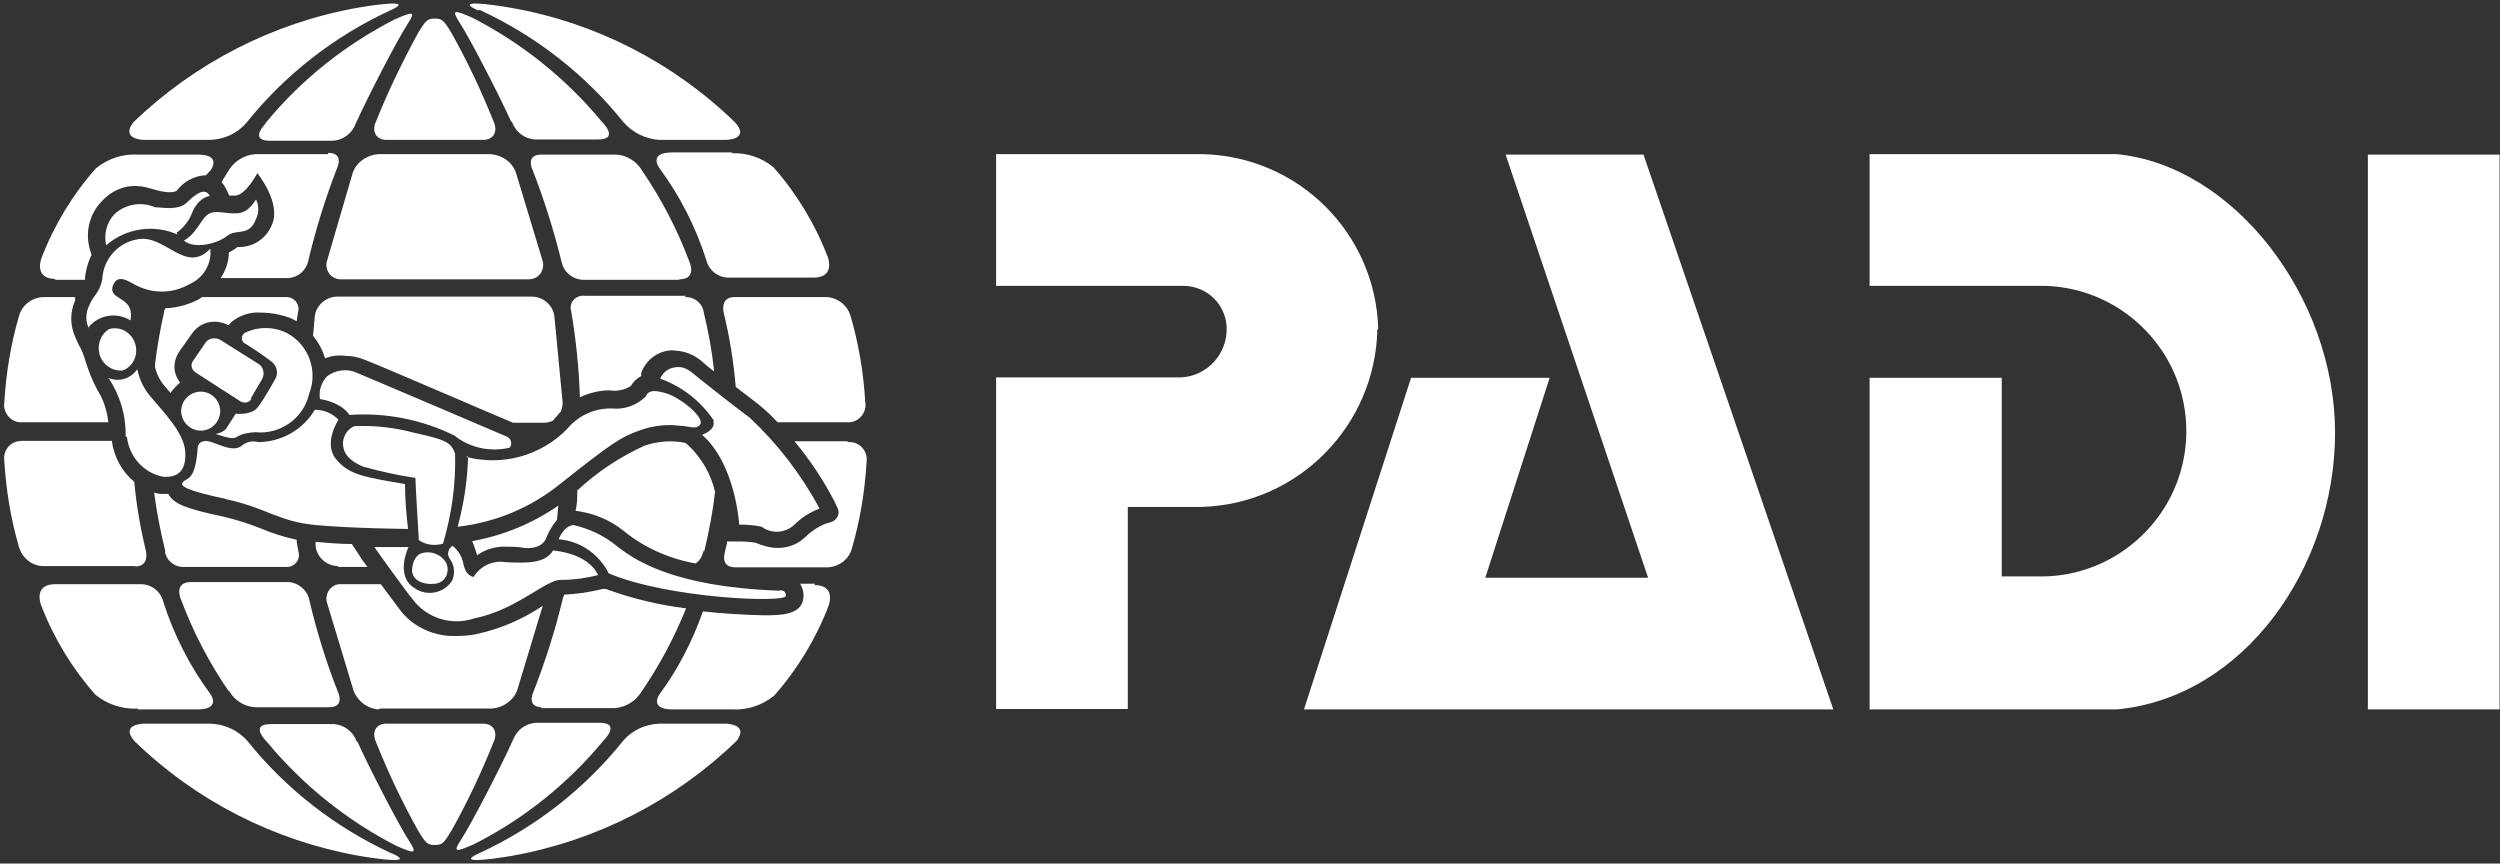
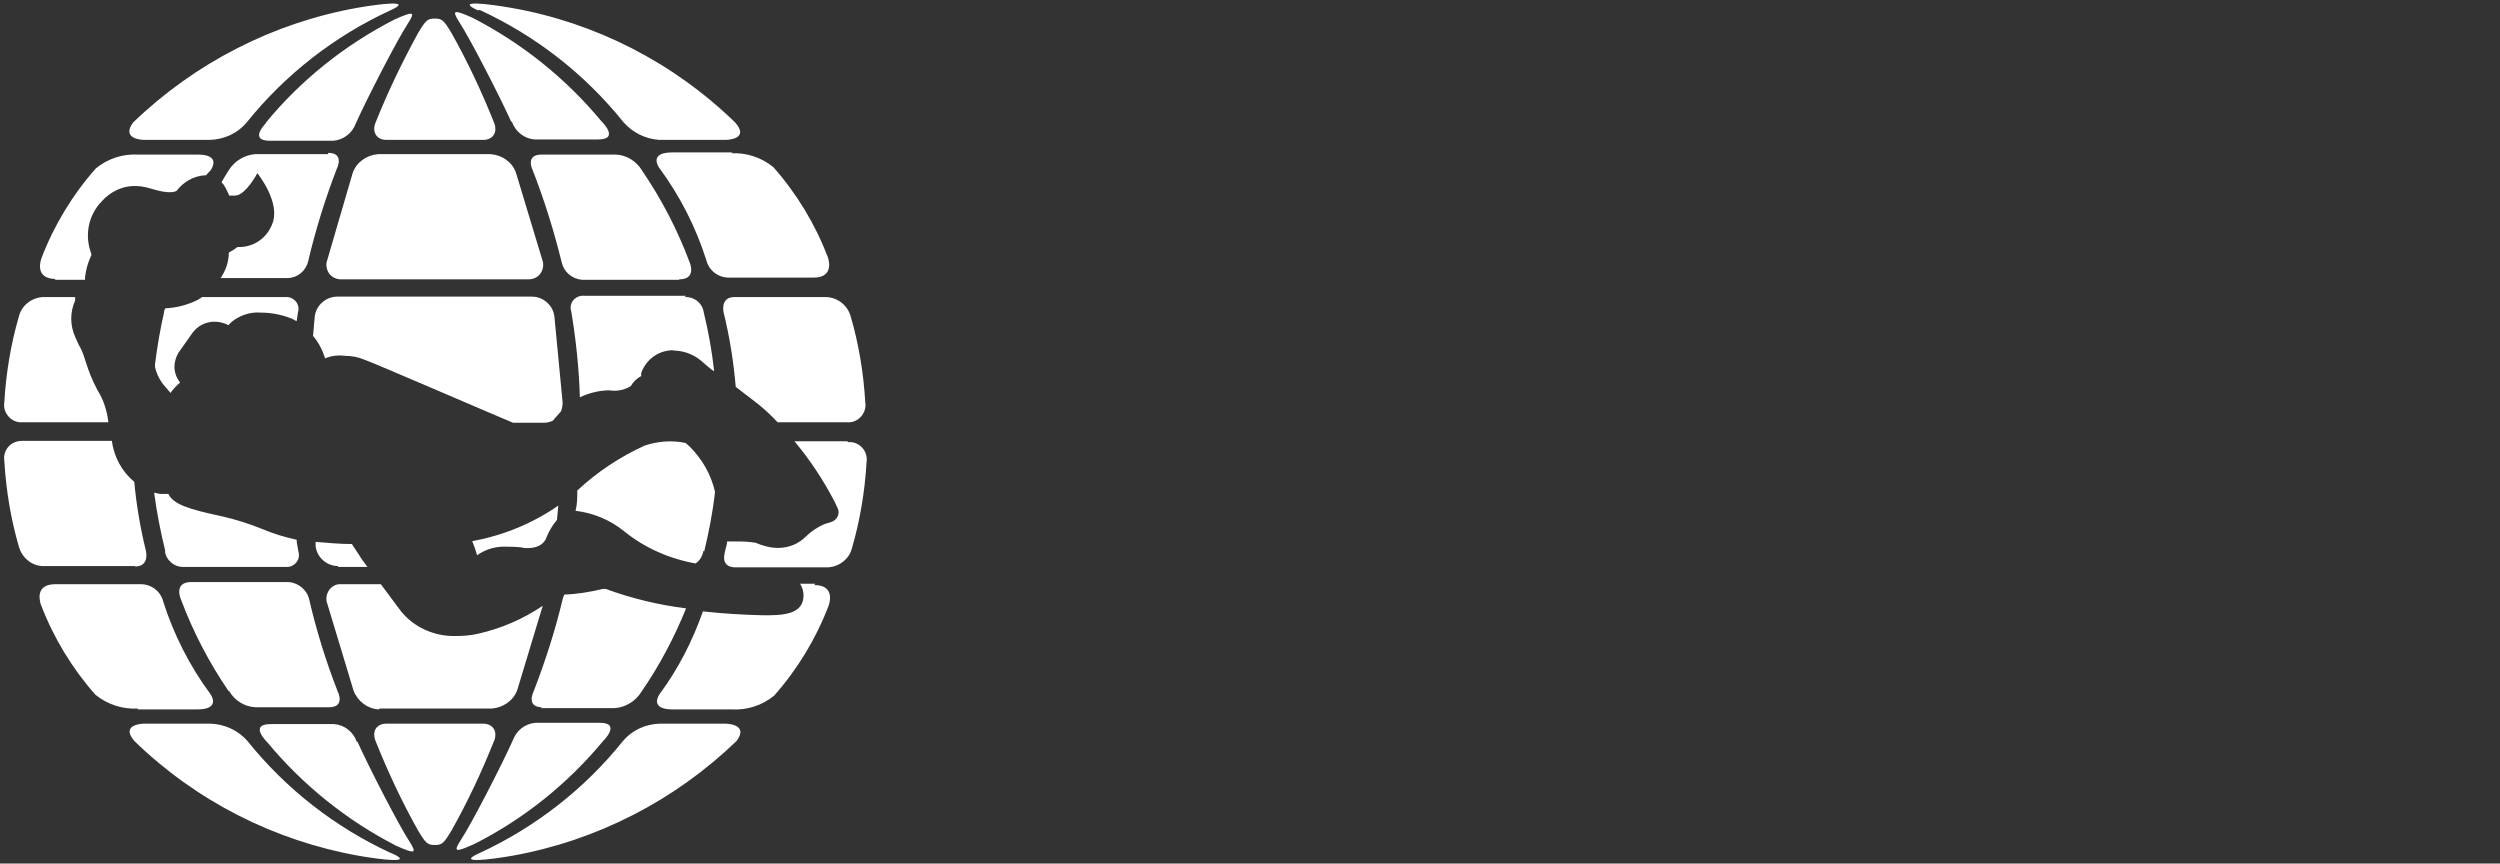
<svg xmlns="http://www.w3.org/2000/svg" width="579" height="200" viewBox="0 0 579 200" fill="none">
  <rect x="0" y="0" width="579" height="200" fill="#333333" stroke="none" />
  <path d="M38.299 127.7C37.199 123.2 36.299 118.7 35.699 114.1C36.299 114.2 36.799 114.4 37.399 114.4H38.999C40.199 116.8 43.499 117.9 51.499 119.6C54.599 120.3 57.699 121.3 60.699 122.5C63.299 123.6 65.899 124.4 68.699 125C68.699 125.9 68.999 126.8 69.099 127.7C69.399 128.6 69.199 129.6 68.599 130.3C67.999 131 67.099 131.4 66.099 131.3H42.599C40.399 131.4 38.499 129.8 38.199 127.7H38.299ZM113.599 35.7H87.599C84.999 35.9 82.599 37.5 81.699 40L75.799 60.2C75.399 61.2 75.599 62.4 76.199 63.3C76.799 64.2 77.899 64.7 78.999 64.7H122.399C123.499 64.7 124.599 64.2 125.199 63.3C125.799 62.4 125.999 61.2 125.599 60.2L119.499 40C118.599 37.5 116.299 35.9 113.599 35.7ZM76.099 35.7H59.099C56.599 35.9 54.299 37.3 52.999 39.4C52.399 40.3 51.899 41.2 51.299 42.2C51.799 42.7 52.099 43.2 52.399 43.8L53.099 45.3H54.399C56.899 45.3 59.599 40.1 59.599 40.1C59.599 40.1 65.199 47 62.999 52C61.799 55 59.099 57 55.899 57.2H54.999C54.399 57.7 53.699 58.1 52.999 58.5C52.999 60.6 52.299 62.6 51.099 64.4H66.699C68.999 64.3 70.899 62.7 71.399 60.4C73.099 53.2 75.299 46.1 77.999 39.1C77.999 39.1 79.899 35.4 75.999 35.4V35.7H76.099ZM169.699 35.3H155.699C149.999 35.3 152.699 38.9 152.699 38.9C157.499 45.4 161.199 52.7 163.599 60.3C164.199 62.7 166.399 64.3 168.799 64.3H188.399C193.599 64.3 191.699 59.5 191.699 59.5C188.799 51.9 184.499 44.8 179.099 38.7C176.399 36.5 172.899 35.3 169.299 35.5L169.699 35.3ZM158.899 68.5H135.299C134.399 68.4 133.399 68.8 132.799 69.5C132.199 70.2 131.999 71.2 132.299 72.1C133.399 78.7 134.099 85.3 134.299 92C136.499 91 138.799 90.4 141.199 90.4C142.899 90.7 144.699 90.3 146.099 89.4C146.699 88.4 147.499 87.6 148.499 87.1V86.4C149.499 83.6 151.899 81.6 154.799 81.2C155.299 81.1 155.799 81.1 156.299 81.2C158.799 81.3 161.099 82.3 162.899 84C163.699 84.7 164.499 85.4 165.399 86C164.899 81.4 164.099 76.9 162.999 72.4C162.699 70.2 160.799 68.7 158.599 68.8L158.899 68.5ZM163.099 127.7C164.199 123.1 165.099 118.5 165.599 113.9C164.699 110 162.699 106.4 159.799 103.5L158.799 102.6C155.599 101.9 152.299 102.2 149.299 103.2C143.599 105.8 138.299 109.3 133.699 113.6C133.699 115.2 133.699 116.7 133.299 118.3C137.399 118.8 141.299 120.4 144.499 123C149.299 126.9 154.999 129.4 161.099 130.5C162.099 129.8 162.699 128.8 162.899 127.6L163.099 127.7ZM125.099 164H142.399C144.899 163.8 147.199 162.4 148.499 160.3C152.699 154.2 156.099 147.8 158.899 140.9C152.499 140.1 146.299 138.6 140.299 136.4H139.599C136.699 137.1 133.699 137.6 130.699 137.7C130.499 138.1 130.399 138.5 130.299 138.8C128.599 146 126.299 153.1 123.599 160.1C123.599 160.1 121.699 163.8 125.599 163.8L125.099 164ZM53.099 160.1C54.399 162.3 56.699 163.7 59.199 163.8H76.199C80.099 163.8 78.199 160.1 78.199 160.1C75.499 153.2 73.299 146.1 71.599 138.8C71.099 136.6 69.099 135 66.899 134.8H44.299C40.099 134.8 41.899 138.8 41.899 138.8C44.699 146.3 48.399 153.4 52.899 160H53.099V160.1ZM170.099 68.8C166.699 68.8 167.599 72.4 167.599 72.4C168.999 78.1 169.899 83.8 170.399 89.6L175.599 93.6C177.199 94.9 178.699 96.3 180.099 97.8H196.199C197.399 97.9 198.599 97.4 199.399 96.5C200.199 95.6 200.599 94.4 200.399 93.2C199.999 86.4 198.899 79.7 196.999 73.2C196.199 70.5 193.699 68.7 190.899 68.8H170.099ZM66.099 68.8H46.799L45.899 69.4C43.499 70.6 40.899 71.3 38.299 71.4C38.099 71.7 37.999 72 37.999 72.3C37.099 76.3 36.399 80.3 35.899 84.4V85C36.299 86.7 37.099 88.3 38.299 89.6L39.499 91C40.099 90.1 40.899 89.3 41.699 88.6C41.099 87.8 40.699 87 40.499 86C40.199 84.5 40.599 82.9 41.399 81.6L44.499 77.2C45.699 75.5 47.599 74.5 49.699 74.5C50.799 74.5 51.899 74.8 52.899 75.3L53.699 74.5C55.599 73 57.999 72.2 60.399 72.4C62.899 72.4 65.299 72.9 67.599 73.8L68.699 74.4L68.999 72.4C69.299 71.5 69.099 70.5 68.499 69.8C67.899 69.1 66.999 68.7 65.999 68.8H66.099ZM128.399 73.3C128.099 70.7 125.799 68.7 123.199 68.7H78.099C75.499 68.7 73.199 70.7 72.899 73.3L72.499 77.8C73.799 79.3 74.699 81.1 75.299 83C76.699 82.4 78.299 82.2 79.799 82.4C81.399 82.4 82.999 82.7 84.399 83.3C86.499 84 114.899 96.3 118.799 97.9H126.099C126.799 97.9 127.499 97.7 128.099 97.4L128.399 97C128.899 96.4 129.399 95.9 129.899 95.3C130.199 94.6 130.299 93.9 130.299 93.2L128.399 73.3ZM157.299 64.7C161.499 64.7 159.699 60.7 159.699 60.7C156.899 53.2 153.199 46.1 148.699 39.5C147.399 37.3 144.999 35.8 142.399 35.8H125.399C121.499 35.8 123.399 39.5 123.399 39.5C126.099 46.4 128.299 53.5 130.099 60.8C130.599 63 132.499 64.6 134.799 64.8H157.299V64.7ZM109.399 125.4C109.799 126.4 110.199 127.5 110.499 128.6C112.299 127.3 114.499 126.6 116.799 126.6C117.099 126.6 120.399 126.6 121.299 126.9C125.799 127.3 126.499 124.6 126.499 124.6C127.099 123.1 127.899 121.7 128.999 120.4L129.299 117.1C123.399 121.2 116.599 124 109.499 125.3H109.399V125.4ZM78.299 131.3H85.099C84.399 130.3 83.699 129.5 83.399 128.9L81.499 126C78.599 126 75.699 125.7 73.099 125.5V126.5C73.399 129.1 75.699 131.1 78.299 131.1V131.3ZM87.899 164.1H113.899C116.499 163.9 118.899 162.3 119.799 159.8L125.699 140.3C121.099 143.4 115.999 145.6 110.599 146.8C108.899 147.2 107.099 147.3 105.399 147.3C100.599 147.4 95.899 145.3 92.899 141.6L88.199 135.3H78.999C77.899 135.2 76.799 135.8 76.199 136.7C75.599 137.6 75.399 138.8 75.799 139.8L81.899 160C82.899 162.5 85.199 164.2 87.799 164.3L87.899 164.1ZM82.599 171.7C81.799 169.5 79.799 167.9 77.399 167.7H62.699C57.499 167.7 61.899 171.9 61.899 171.9C70.099 181.8 80.299 190 91.799 195.9C96.099 197.8 96.599 197.7 94.899 195C92.399 191.2 85.499 177.8 82.799 171.8H82.599V171.7ZM111.899 167.6H89.499C87.099 167.6 85.999 169.5 87.099 171.9C89.899 178.9 93.099 185.7 96.799 192.3C98.599 195.3 98.999 195.7 100.699 195.7C102.399 195.7 102.799 195.3 104.599 192.3C108.299 185.7 111.499 178.9 114.299 171.9C115.399 169.6 114.299 167.6 111.899 167.6ZM90.599 197.6C77.599 191.6 66.199 182.7 57.299 171.6C55.099 169.1 51.999 167.7 48.699 167.6H33.399C33.399 167.6 27.699 167.6 31.099 171.6C45.399 185.5 63.499 194.7 83.099 198.2C88.299 199.1 96.299 200.1 90.699 197.6H90.599ZM139.699 171.6C139.699 171.6 143.999 167.4 138.899 167.4H123.999C121.599 167.6 119.599 169.2 118.799 171.4C116.099 177.4 109.199 190.8 106.699 194.6C104.899 197.4 105.499 197.4 109.799 195.5C121.299 189.7 131.499 181.5 139.699 171.6ZM196.199 102.2H183.999C187.599 106.5 190.699 111.2 193.299 116.2L193.999 117.7C194.299 118.3 194.299 119 193.999 119.6C193.699 120.2 193.199 120.7 192.499 120.9L190.899 121.4C189.299 122.1 187.799 123.1 186.599 124.3C184.899 126 182.599 126.9 180.199 126.9C178.399 126.9 176.599 126.4 174.999 125.7C173.699 125.5 172.299 125.4 170.999 125.4H168.399C168.399 126.2 167.999 127 167.899 127.8C167.699 128.6 166.999 131.4 170.399 131.4H191.199C193.999 131.5 196.599 129.7 197.299 127C199.199 120.5 200.299 113.8 200.699 107C200.899 105.8 200.499 104.6 199.699 103.7C198.899 102.8 197.699 102.3 196.499 102.4L196.199 102.2ZM31.999 164.3H45.699C51.399 164.3 48.699 160.7 48.699 160.7C43.899 154.2 40.199 146.9 37.799 139.3C37.199 136.9 34.999 135.3 32.599 135.3H12.799C7.599 135.3 9.499 140.1 9.499 140.1C12.399 147.7 16.699 154.8 22.099 160.9C24.799 163.1 28.299 164.3 31.899 164.1V164.3H31.999ZM167.999 167.6H152.799C149.499 167.7 146.399 169.1 144.299 171.6C135.399 182.7 123.999 191.6 110.999 197.6C105.399 200.1 113.399 199.1 118.599 198.2C138.199 194.7 156.299 185.4 170.599 171.6C173.599 167.6 167.999 167.6 167.999 167.6ZM188.799 135.2H185.299C185.799 136 186.099 136.9 186.099 137.9C186.099 142.5 180.899 142.5 176.799 142.5C172.099 142.4 167.399 142.1 162.799 141.6C160.399 148.4 157.099 154.9 152.799 160.7C152.799 160.7 150.099 164.3 155.799 164.3H169.499C172.999 164.5 176.499 163.4 179.299 161.1C184.699 155 188.999 147.9 191.899 140.3C191.899 140.3 193.799 135.5 188.599 135.5L188.799 135.2ZM118.599 28.3C119.399 30.5 121.399 32.1 123.799 32.3H138.499C143.699 32.3 139.299 28.1 139.299 28.1C131.099 18.2 120.899 10 109.399 4.1C105.099 2.2 104.599 2.3 106.299 5C108.799 8.8 115.699 22.2 118.399 28.2H118.599V28.3ZM31.299 131.2C34.699 131.2 33.799 127.6 33.799 127.6C32.499 122.3 31.599 117 31.099 111.6C28.199 109.2 26.399 105.8 25.899 102.1H5.199C3.999 102.1 2.799 102.5 1.999 103.4C1.199 104.3 0.799 105.5 0.999 106.7C1.399 113.5 2.499 120.2 4.399 126.7C5.199 129.4 7.699 131.3 10.499 131.1H31.299V131.2ZM89.499 32.4H111.899C114.299 32.4 115.399 30.5 114.299 28.1C111.499 21.1 108.299 14.3 104.599 7.7C102.799 4.7 102.399 4.3 100.699 4.3C98.999 4.3 98.599 4.7 96.799 7.7C93.199 14.3 89.899 21.1 87.099 28.1C85.999 30.4 87.099 32.4 89.499 32.4ZM111.099 2.3C124.099 8.3 135.499 17.2 144.399 28.3C146.499 30.7 149.499 32.2 152.699 32.4H167.999C167.999 32.4 173.799 32.4 170.299 28.4C155.999 14.5 137.899 5.2 118.299 1.8C113.099 0.9 105.099 -0.1 110.699 2.4L111.099 2.3ZM61.699 28.4C61.699 28.4 57.399 32.6 62.499 32.6H77.199C79.599 32.4 81.599 30.8 82.399 28.6C85.099 22.6 91.999 9.2 94.499 5.4C96.299 2.6 95.699 2.6 91.399 4.5C79.899 10.4 69.699 18.5 61.499 28.5H61.699V28.4ZM5.199 97.8H25.099C24.799 95.2 23.999 92.6 22.599 90.4C19.799 85.2 19.799 82.3 18.299 80L17.399 78C16.199 75.3 16.199 72.3 17.399 69.6V68.8H10.499C7.699 68.7 5.099 70.5 4.399 73.2C2.499 79.7 1.399 86.4 0.999 93.2C0.799 94.4 1.199 95.6 1.999 96.5C2.799 97.4 3.999 97.9 5.199 97.8ZM33.399 32.4H48.599C51.899 32.3 54.999 30.9 57.099 28.4C65.999 17.3 77.399 8.4 90.399 2.4C95.999 -0.1 87.999 0.9 82.799 1.8C63.199 5.3 45.099 14.6 30.799 28.4C27.899 32.4 33.399 32.4 33.399 32.4ZM12.599 64.8H19.699V64.2C19.899 62.4 20.399 60.7 21.199 59L20.799 57.7C19.699 53.8 20.699 49.6 23.499 46.7C25.599 44.3 28.599 42.9 31.799 43.1C34.199 43.1 36.999 44.7 39.699 44.5C40.099 44.5 40.499 44.4 40.899 44.2C42.499 42.1 44.799 40.8 47.399 40.6H47.699L48.799 39.4C48.799 39.4 51.499 35.8 45.799 35.8H31.999C28.499 35.6 24.999 36.7 22.199 39C16.799 45.1 12.499 52.2 9.599 59.8C9.599 59.8 7.699 64.6 12.899 64.6L12.599 64.8Z" fill="white" />
-   <path d="M20.6 76.1C19.8 74.5 19.8 72.5 20.6 70.9C21.8 68 23.1 67.9 23.7 64.6C23.9 60 27.4 56.1 32 55.4C38.3 54.3 43 63.6 48.7 57.6C49.1 61.1 47.1 64.4 43.9 65.8C40.3 67.9 35.8 68.1 32 66.3C30.3 65.6 27.2 62.9 26.1 66.3C25.1 69.7 31.3 68.5 30.2 74.2C27 72.2 22.8 72.9 20.4 75.9M40.9 53.9C42.6 52.7 43.9 51 44.6 49C46.2 45.5 48.6 45.4 48.6 45.4C47.6 43.4 45.5 44.7 43.4 46.8C41.3 48.9 37.5 48 35.9 48C32.7 46.6 29 47.3 26.5 49.6C24.7 51.5 24 54.3 24.6 56.8C29.2 52.8 35.6 51.9 41.1 54.3M52.5 54.7C54.8 52.8 57.7 55 59.3 50.7C60 49.3 60 47.6 59.3 46.2C56.9 49.9 55.2 49.6 51.5 49.2C47.8 48.7 47.5 50.3 45.7 52.7C44.9 53.9 43.9 55 42.6 55.7C44.7 57.7 50.1 56.6 52.5 54.7ZM25.3 76.2C23.3 77.4 22.4 79.9 23.1 82.2C23.8 84.5 26 86 28.4 85.8C30.9 84.9 32.1 82.1 31.3 79.6C30.5 77 27.9 75.5 25.3 76.2ZM29.4 101.2C29.9 105.7 33.2 109.5 37.7 110.4C41.2 110.7 43.2 109 42.9 104.6C42.6 100.1 37.7 95.3 35 92C33.4 90.2 32.3 88 31.8 85.5C30.3 87.7 27.5 88.6 25.1 87.5C27.8 91.5 29.2 96.2 29.1 101.1M46.5 90.7C44.7 90.7 43 91.8 42.3 93.5C41.6 95.2 42 97.1 43.3 98.4C44.6 99.7 46.5 100.1 48.2 99.4C49.9 98.7 51 97 51 95.2C51 92.8 49 90.7 46.5 90.7ZM58 92.4L60.7 87.8C61.4 86.6 61 85 59.9 84.3L51 78.7C49.9 78.1 48.5 78.3 47.7 79.2L44.7 83.6C44.4 84 44.3 84.5 44.4 85C44.5 85.5 44.8 85.9 45.2 86.2L55.6 92.9C56 93.2 56.6 93.3 57.1 93.2C57.6 93.1 58.1 92.7 58.3 92.3M52.3 99.4C51.6 100 50.8 100.4 49.9 100.5C56.6 102.7 52.9 100.5 59.1 100.1C64.9 100.7 70.3 96.9 71.6 91.2C73.7 85.9 71.5 79.8 66.4 77.1C63.3 75.6 59.7 75.6 56.7 77.1C56.2 77.4 56 77.9 56 78.5C56.1 79.1 56.5 79.5 57 79.7C57 79.7 60.5 81.9 62.7 83.6C64 84.5 64.5 86.1 63.9 87.5C63.9 87.5 61.4 92.1 59.8 94.2C58.3 96.3 54.6 95.8 54.6 95.8L52.3 99.4ZM52.3 115.6C61.7 117.6 64.5 120.8 73.1 121.6C81.7 122.4 94.5 122.5 94.5 122.5C94.1 119 93.8 115.6 93.8 112.1C84.4 110.5 80.8 110 77.8 106.3C74.8 102.6 78.4 97.2 78.4 97.2C76.9 95.7 75 94.9 72.9 94.9C70.2 99.5 65.3 102.3 59.9 102.4C58.5 102 57 102.3 55.9 103.3C54.6 104.2 53.1 104 49.6 102.6C46.1 101.2 45.8 103.5 45.8 103.5C45.3 111.3 43.4 110.6 42.4 111.6C41.5 112.5 43 113.6 52.1 115.5M105.4 101C109 103.8 113.6 104.7 118 103.7C118.4 103.3 118.5 102.7 118.3 102.1C118.1 101.6 117.7 101.2 117.1 101C117.1 101 84.8 87.2 82.8 86.4C80.5 85.3 77.7 85.6 75.7 87.2C74.4 88.6 73.8 90.5 74.1 92.4C79.6 93.4 80.9 96.1 80.9 96.1C89.4 95.5 97.9 97.2 105.5 101M96.2 110.4C96.2 111.9 97 125.1 97 125.1C98.6 126.2 100.7 126.5 102.6 125.9C104.6 119.2 105.6 112.1 105.4 105.1C104.5 102.4 103.1 101.8 95.8 100.2C91.3 99 86.7 98.5 82.1 98.7C80.1 99.5 79 101.8 79.6 103.9C80.2 106.7 84.2 108.1 84.2 108.1C88.2 109.2 92.2 110.1 96.3 110.7M100.7 135.2C101.8 135.1 102.8 134.5 103.3 133.5C103.8 132.5 103.8 131.3 103.3 130.3C102.2 128.4 99.9 127.5 97.7 128.1C96 128.6 95.6 130.8 95.6 130.8C94.6 134.5 98.2 135.5 100.8 135.2M108.4 105.7C108.3 111.2 107.4 116.7 106 122C114.7 121 122.9 117.6 129.7 112.1C141.6 102.7 143.6 101.3 148.1 99.7C151.1 98.6 154.3 98.2 157.4 98.6C159.5 98.6 161.3 99.7 162.2 98.2C163.1 96.6 157.6 92.1 154.3 91.1C151 90.1 150.1 90.6 149.5 91.9C147.4 93.9 144.6 94.9 141.7 94.6C137.7 94.5 133.8 96.3 131.3 99.4C125.2 105.6 116.3 108 107.9 105.8M165.2 97.5C165.9 99.6 162.6 100.7 162.6 100.7C170.4 107.5 171.2 121.5 171.2 121.5C172.9 121.5 174.7 121.6 176.4 122C178.7 123.7 181.9 123.5 184 121.5C185.6 119.9 187.6 118.6 189.8 117.8C185.6 109.9 180.1 102.8 173.6 96.7C169.5 93.7 163.8 89.1 162 87.7C160.2 86.3 158.8 84.6 156.2 85.1C154.7 85.3 153.5 86.3 152.9 87.7C158 89.5 162.4 93 165.4 97.5M95.5 138.7C98.8 143.2 104.6 145 109.9 143.2C119.8 141.2 126.5 134.1 130 134.3C132.9 134.3 135.7 133.9 138.5 133.2C136.2 128 128.1 127.5 128.1 127.5C126.3 130.3 122.9 130.5 117.1 130.2C114.2 129.7 111.2 131.1 109.7 133.6C109.7 133.6 107.9 133.6 107.3 130.5C107 128.9 106.1 127.4 104.8 126.4C104.3 126.7 103.9 127.3 103.8 127.9C103.7 128.5 103.9 129.1 104.3 129.6C105.3 131.1 105.4 132.9 104.7 134.5C103.8 135.9 102.3 136.9 100.7 137.2C99.1 137.5 97.4 137.2 96 136.2C91.4 133.4 94.6 126.7 94.6 126.7H86.7C86.6 126.6 94.4 137.5 95.5 138.7ZM141 132.8C154.7 138.6 182 139.7 182 138C182 136.3 180.3 136.8 180.3 136.8C155.6 135.9 146.6 129.5 142.4 126.1C139.6 123.9 136.3 122.4 132.8 121.6C130.4 121.9 129.4 124.9 129.4 124.9C134.4 125.3 138.7 128.3 141 132.8Z" fill="white" />
-   <path d="M380.599 35.7L424.599 164.3H301.999L326.799 87.5H358.899L343.999 133.8H381.699L348.699 35.8H380.599V35.7ZM490.199 35.7H432.999V66.2H472.999C484.999 66.3 495.999 72.8 501.999 83.3C507.899 93.7 507.799 106.6 501.699 116.9C495.599 127.2 484.499 133.6 472.499 133.5H463.599V87.5H432.999V164.3H490.199C519.599 161.6 540.799 131.5 540.799 100.2C540.799 68.9 517.399 38.3 490.199 35.7ZM319.199 76.2C318.599 54 300.699 36.2 278.499 35.7H230.699V66.2H274.199C279.699 66.3 284.099 70.7 284.099 76.2C284.099 82.1 279.599 87 273.699 87.4H230.699V164.2H261.199V117.4H278.399C300.699 116.7 318.499 98.6 318.999 76.3L319.199 76.2ZM578.899 35.8H548.399V164.3H578.899V35.8Z" fill="white" />
</svg>